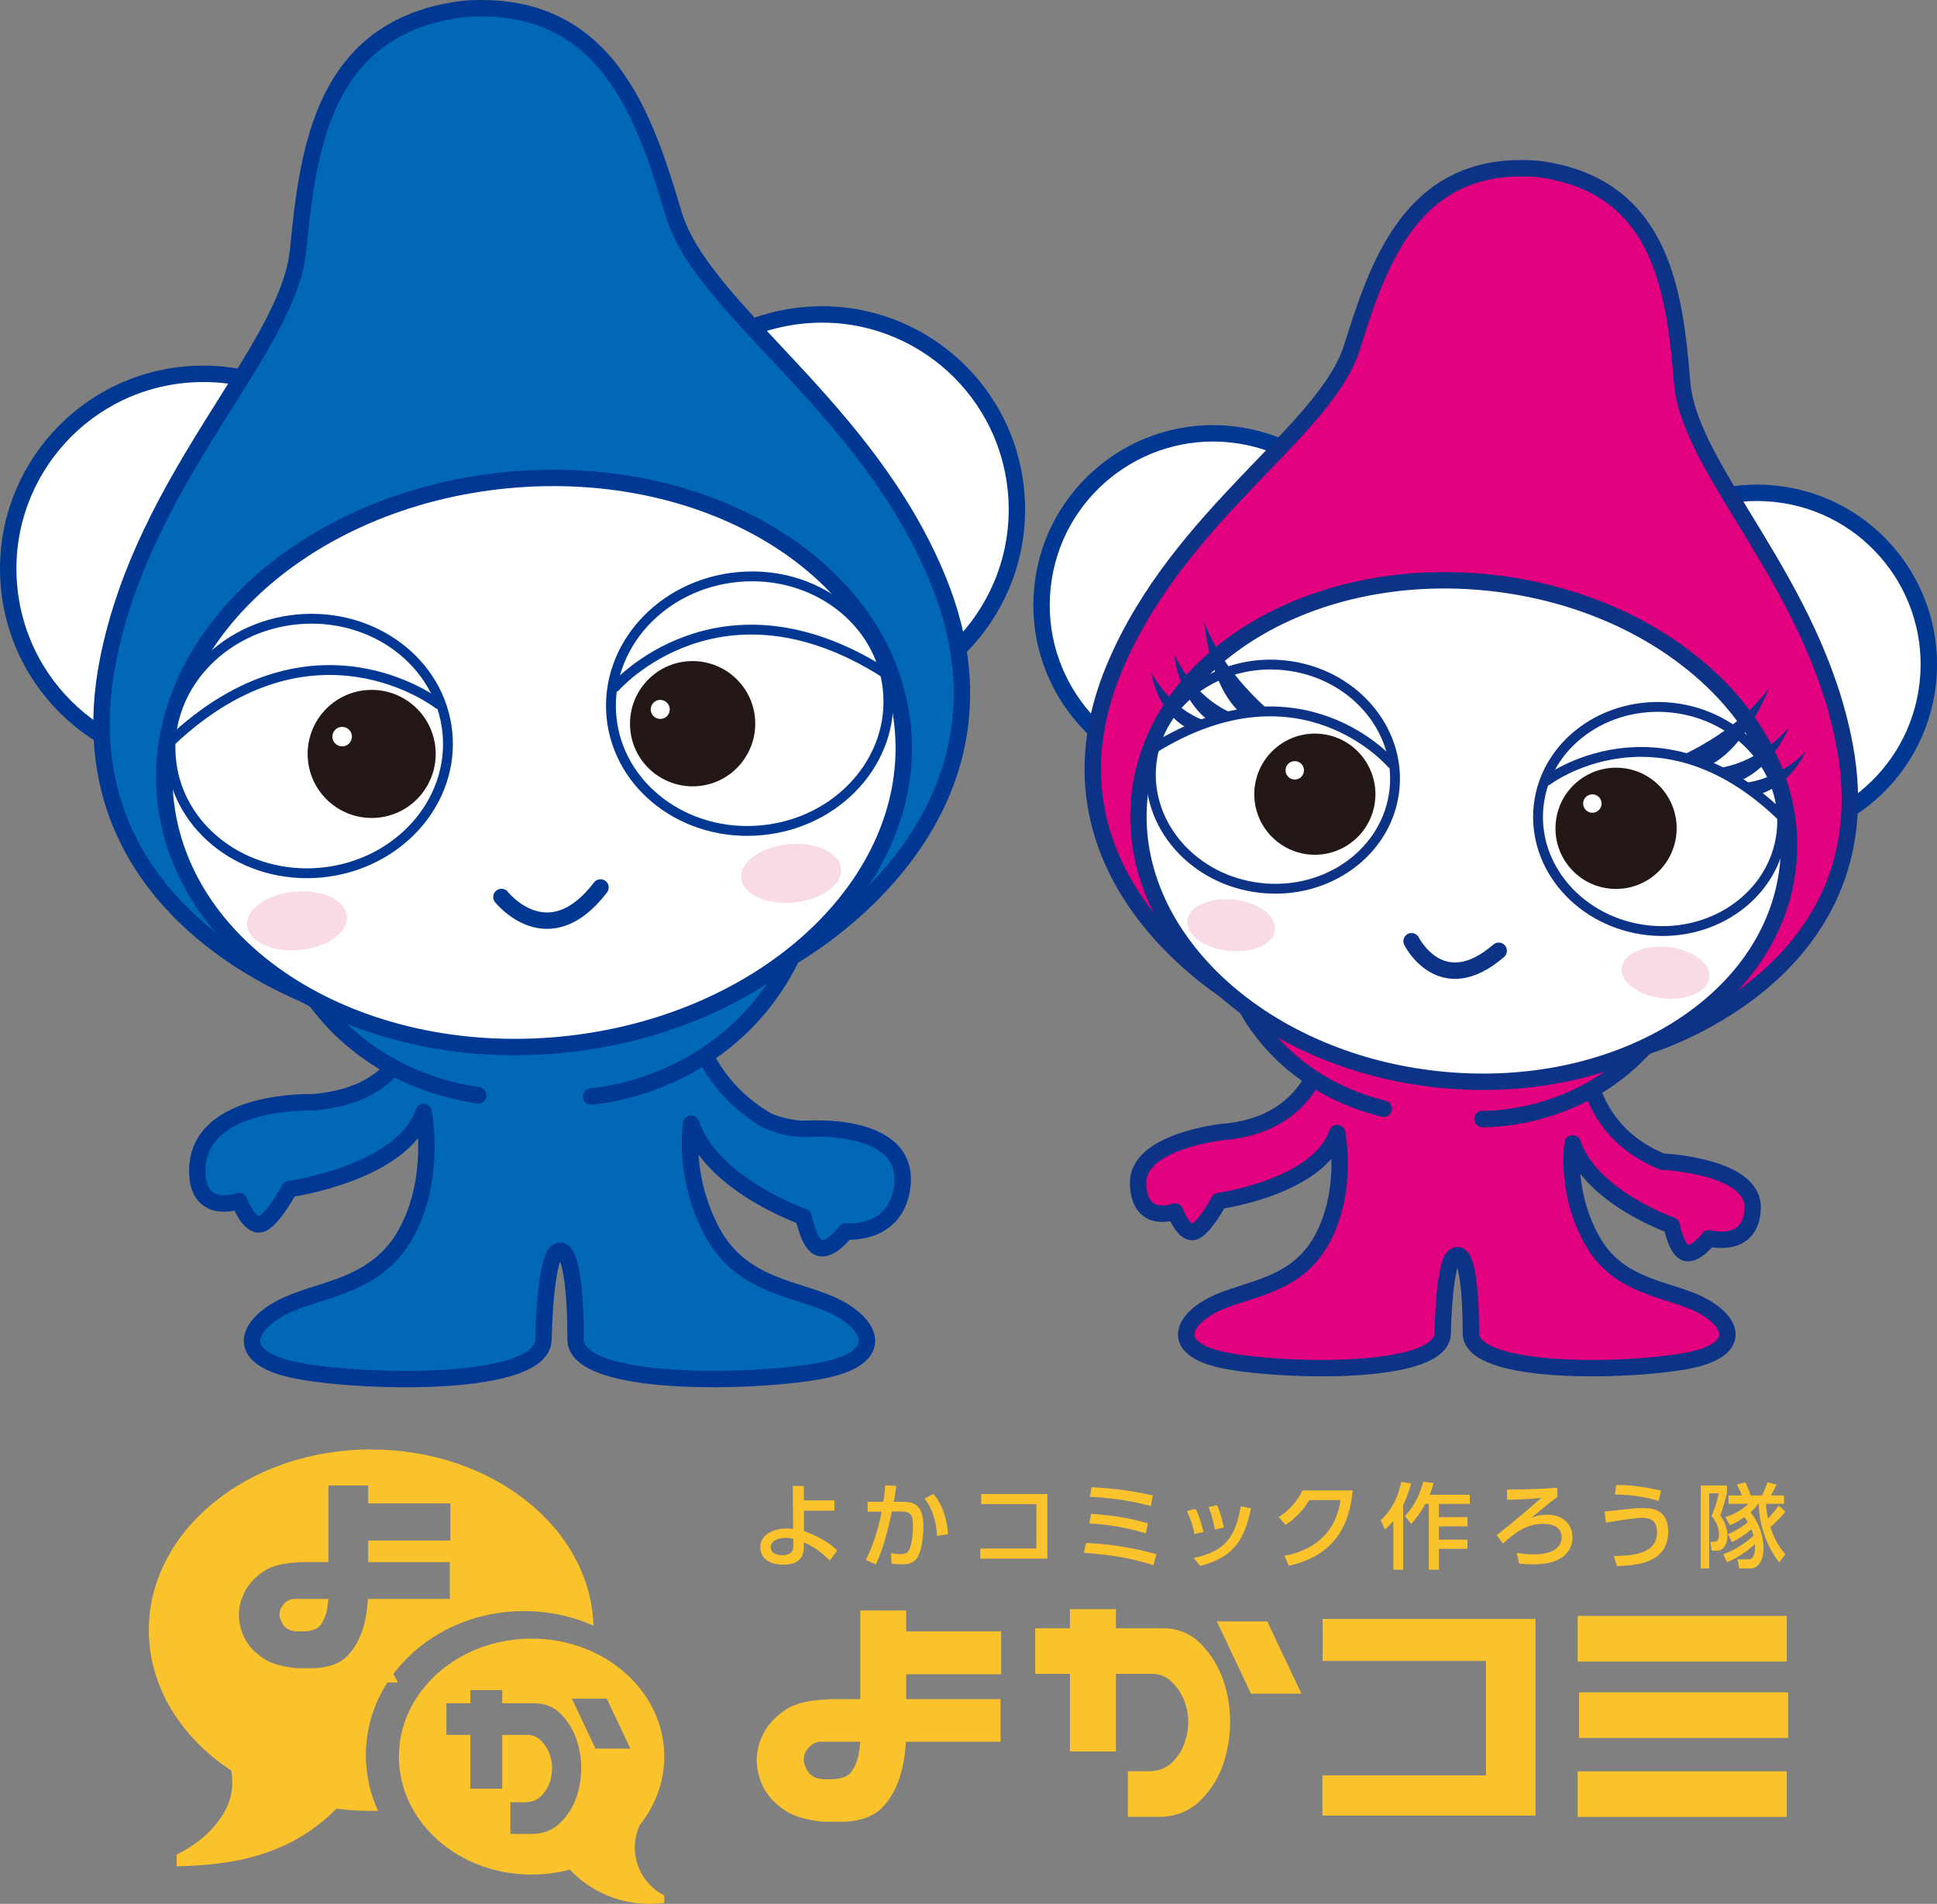
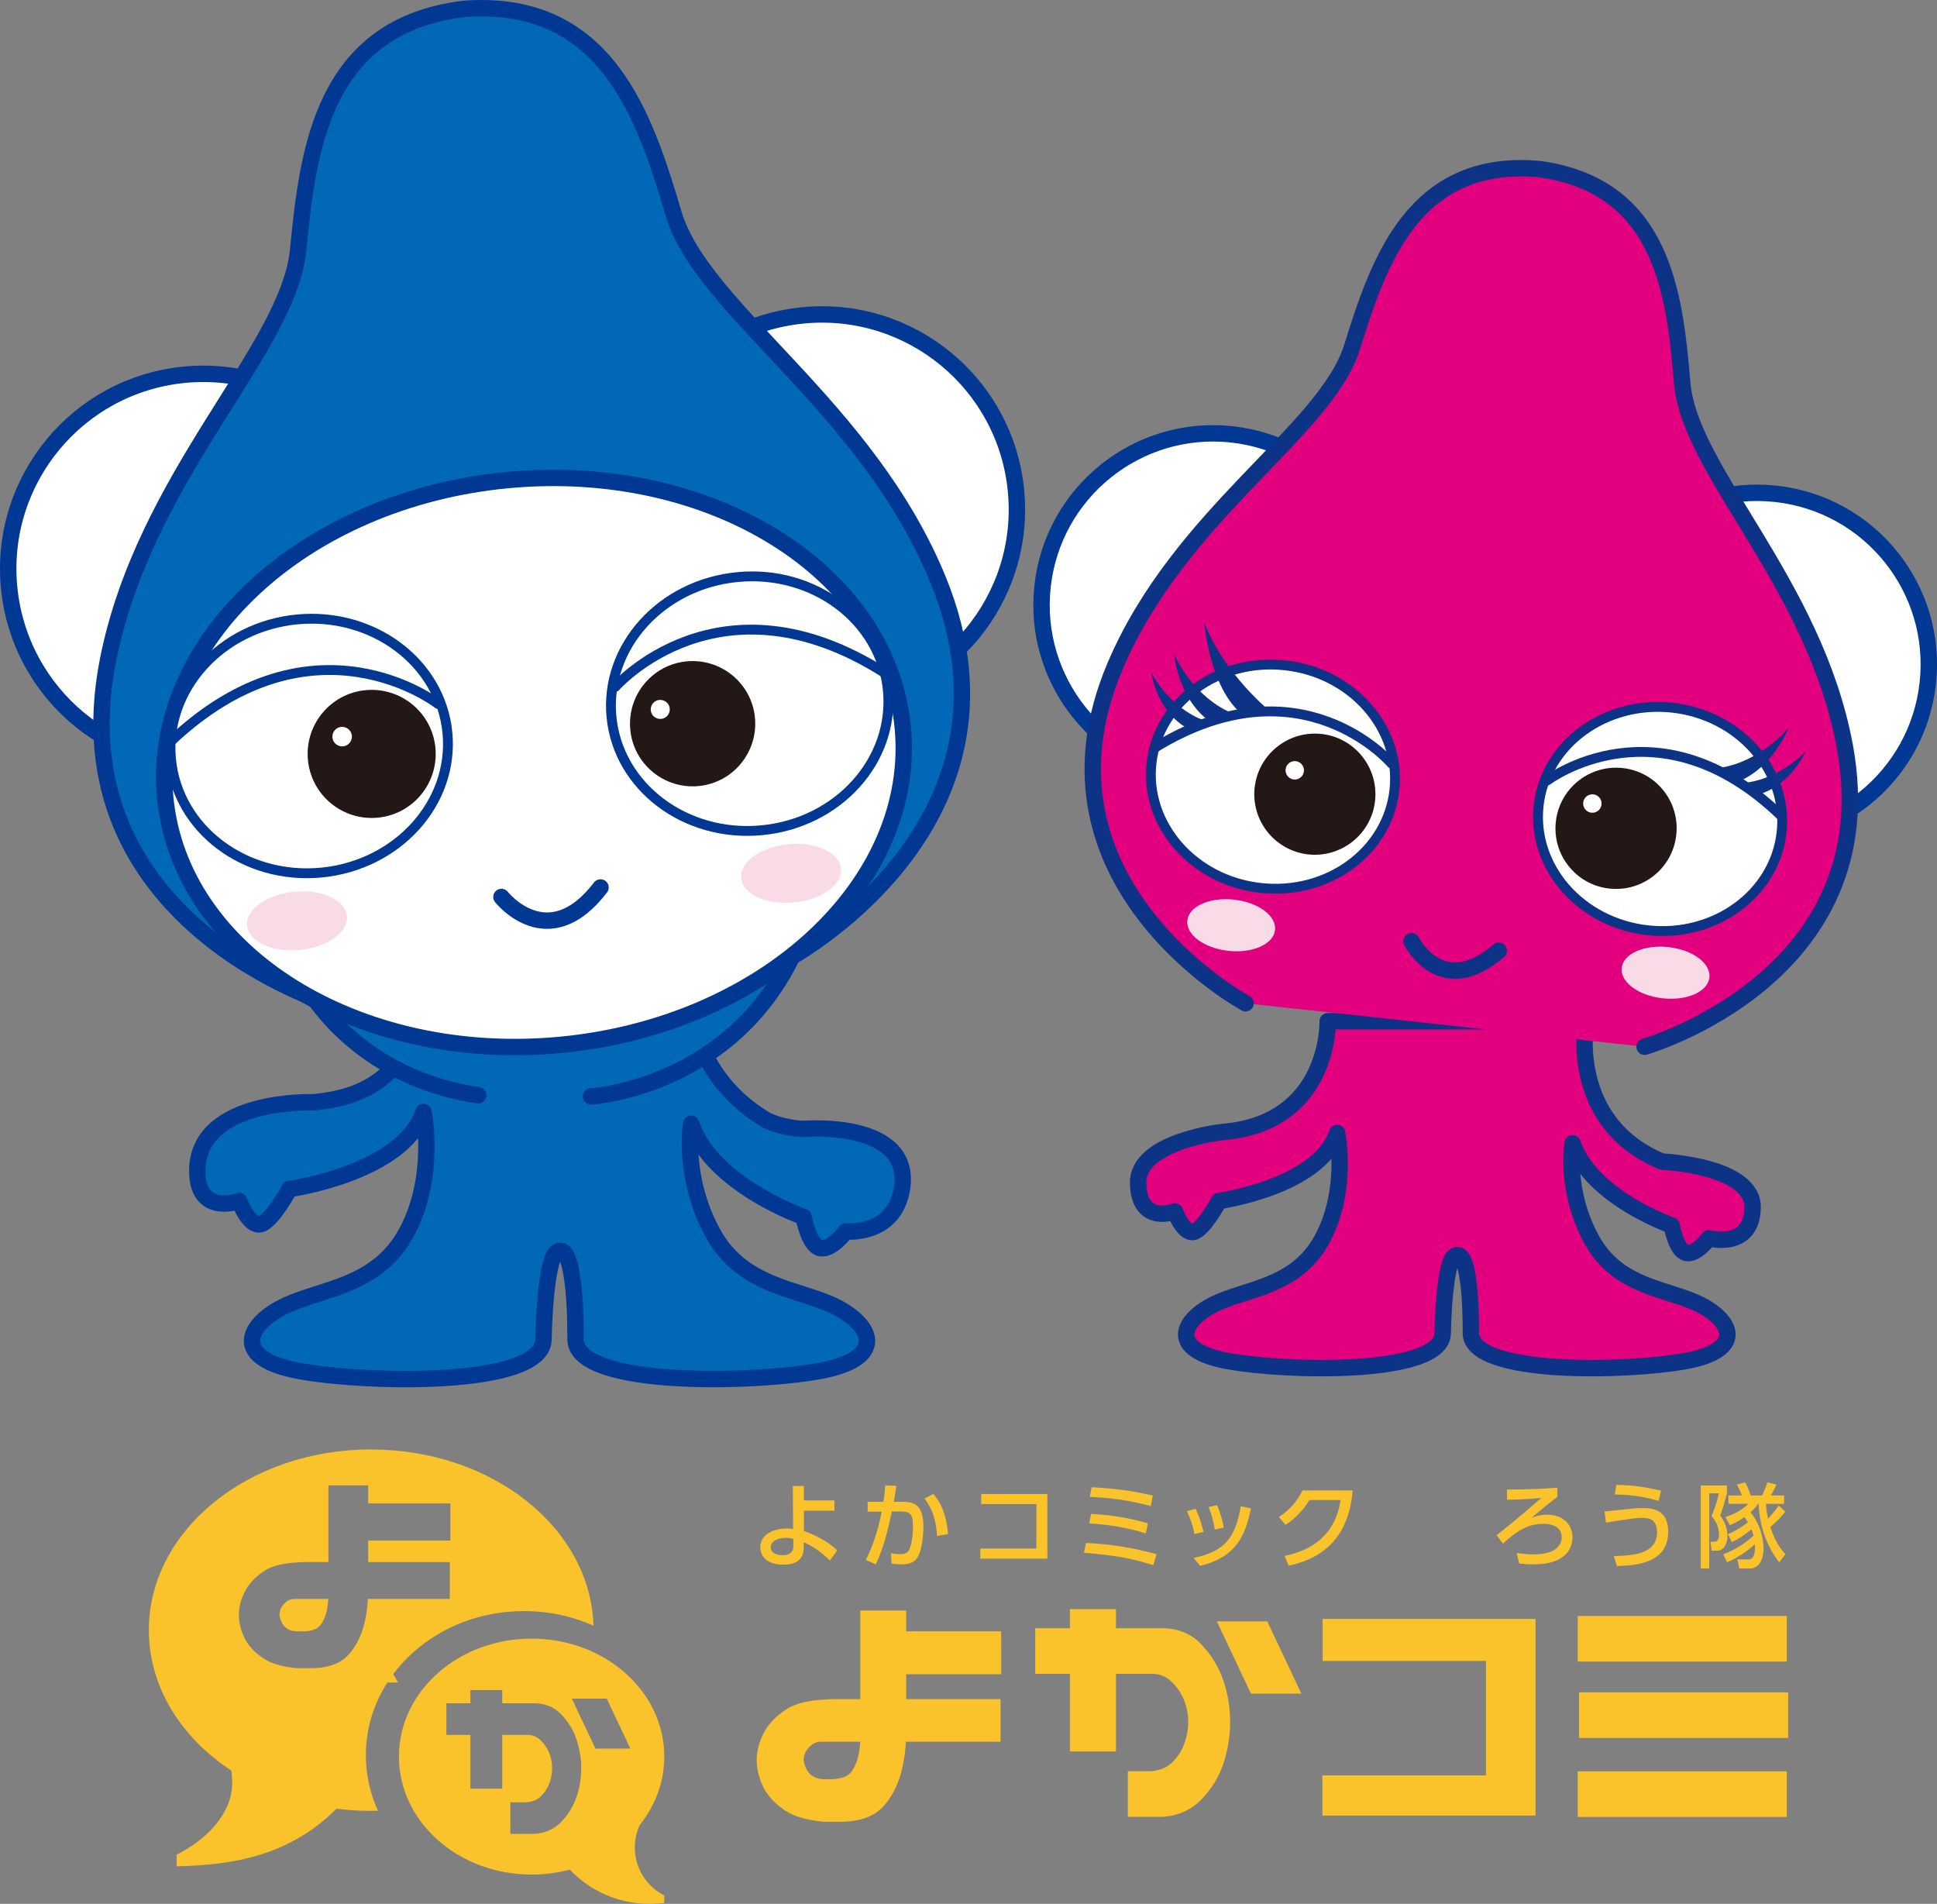
<svg xmlns="http://www.w3.org/2000/svg" id="_レイヤー_2" data-name="レイヤー_2" viewBox="0 0 242.05 237.87">
  <rect x="0" y="0" width="242.05" height="237.87" fill="#808080" stroke="none" />
  <defs>
    <style>
      .cls-1 {
        fill: #231815;
      }

      .cls-2 {
        fill: #e3007f;
      }

      .cls-2, .cls-3, .cls-4, .cls-5, .cls-6, .cls-7, .cls-8, .cls-9 {
        stroke-linecap: round;
        stroke-linejoin: round;
      }

      .cls-2, .cls-3, .cls-4, .cls-6 {
        stroke: #0d3387;
      }

      .cls-2, .cls-3, .cls-5, .cls-6, .cls-7, .cls-9 {
        stroke-width: 2.05px;
      }

      .cls-10, .cls-5, .cls-6 {
        fill: #fff;
      }

      .cls-3, .cls-4, .cls-7, .cls-8 {
        fill: none;
      }

      .cls-11 {
        fill: #fac32c;
      }

      .cls-4, .cls-8 {
        stroke-width: 1.23px;
      }

      .cls-5, .cls-7, .cls-8, .cls-9 {
        stroke: #003893;
      }

      .cls-12 {
        fill: #f9dbe8;
      }

      .cls-13 {
        fill: #0d3387;
      }

      .cls-9 {
        fill: #0068b6;
      }
    </style>
  </defs>
  <g id="_テキスト" data-name="テキスト">
    <g>
      <g>
        <g>
          <path class="cls-2" d="M198.19,127.6s-2.34,12.62,9.5,17.53c0,0,11.44.5,11.32,5.77-.11,5.28-5.47,3.81-5.47,3.81,0,0-1.55,2.08-2.81,1.84-1.26-.25-1.84-3.44-1.84-3.44,0,0-10.07-3.5-12.37-10.25,0,0-.99,5.84,2.35,11.97,3.33,6.14,9.66,6.14,13.68,8.22,4.03,2.09,5.4,5.64-1.84,6.99-7.24,1.35-26.79,1.84-26.91-3.44,0,0,.15-11.43-2.14-9.57-.7.56-1.27,4.29-1.38,9.57-.11,5.28-19.66,4.79-26.91,3.44-7.24-1.35-5.86-4.91-1.84-6.99,4.02-2.09,10.35-2.09,13.68-8.22,3.33-6.13,1.88-13.26,1.88-13.26-2.3,6.75-14.76,8.48-14.76,8.48,0,0-1.94,3.62-3.2,3.87-1.26.25-2.31-2.56-2.31-2.56,0,0-4.49,1.76-4.6-3.52-.12-5.28,10.57-6.41,10.57-6.41,13.46-1.09,13.12-13.84,13.12-13.84h32.27Z" />
-           <path class="cls-2" d="M185.24,139.81s17.83.64,25.53-17.25c8.44-19.62-64.5-29.68-56.01,1.24,0,0,3.92,11.2,18.15,14.73" />
          <g>
            <g>
-               <path class="cls-5" d="M240.9,85.35c-1.29,11.78-11.88,20.28-23.65,18.99-11.78-1.29-20.28-11.88-18.99-23.65,1.29-11.78,11.87-20.28,23.65-18.99,11.78,1.29,20.28,11.88,18.99,23.65Z" />
+               <path class="cls-5" d="M240.9,85.35c-1.29,11.78-11.88,20.28-23.65,18.99-11.78-1.29-20.28-11.88-18.99-23.65,1.29-11.78,11.87-20.28,23.65-18.99,11.78,1.29,20.28,11.88,18.99,23.65" />
              <path class="cls-5" d="M130.28,73.26c-1.29,11.78,7.22,22.37,18.99,23.65,11.78,1.29,22.37-7.22,23.65-18.99,1.29-11.78-7.22-22.36-18.99-23.65-11.77-1.29-22.37,7.22-23.65,18.99Z" />
              <g>
                <path class="cls-2" d="M155.65,125.35s-27.75-15-16.35-42.02c8.08-19.15,26.37-29.43,29.66-39.97,3.28-10.54,7.6-23.48,23.1-22.26l.4.04c15.4,2.16,16.82,15.72,17.75,26.72.93,11,16.57,24.99,20.33,45.43,5.3,28.84-25.03,37.49-25.03,37.49" />
-                 <path class="cls-6" d="M223.42,108.26c-1.87,17.13-21.52,29.03-43.9,26.58-22.37-2.44-38.99-18.31-37.12-35.44,1.87-17.13,21.52-29.03,43.9-26.58,22.37,2.44,38.99,18.31,37.12,35.44Z" />
              </g>
              <path class="cls-3" d="M176.39,117.6s3.7,7.41,10.89,1.19" />
              <g>
                <path class="cls-10" d="M143.54,95.34c-.84,7.68,5.28,14.65,13.66,15.56,8.38.92,15.86-4.57,16.7-12.25.84-7.68-5.28-14.65-13.66-15.56-8.38-.92-15.86,4.57-16.7,12.25Z" />
                <g>
                  <path class="cls-1" d="M156.78,98.4c-.45,4.16,2.55,7.89,6.7,8.35,4.16.45,7.9-2.55,8.35-6.7.45-4.16-2.55-7.9-6.7-8.35-4.16-.45-7.89,2.55-8.35,6.71Z" />
                  <path class="cls-10" d="M160.65,96.12c-.07.63.39,1.2,1.02,1.27.63.07,1.2-.39,1.27-1.02.07-.63-.39-1.2-1.02-1.27-.63-.07-1.2.39-1.27,1.02Z" />
                </g>
                <path class="cls-4" d="M173.88,95.39s-11.26-13.24-29.6-1.95" />
                <path class="cls-4" d="M143.89,95.38c-.84,7.68,5.28,14.65,13.66,15.56,8.39.92,15.86-4.57,16.7-12.25.84-7.68-5.28-14.65-13.66-15.56-8.38-.92-15.86,4.57-16.7,12.24Z" />
              </g>
              <g>
                <path class="cls-10" d="M222.98,104.02c-.84,7.68-8.32,13.16-16.7,12.25-8.38-.92-14.5-7.88-13.66-15.56.84-7.68,8.32-13.16,16.7-12.25,8.39.92,14.5,7.88,13.66,15.56Z" />
                <g>
                  <path class="cls-1" d="M209.47,104.31c-.45,4.16-4.19,7.16-8.35,6.71-4.16-.45-7.16-4.19-6.7-8.35.45-4.16,4.19-7.16,8.35-6.71,4.16.45,7.16,4.19,6.7,8.35Z" />
                  <path class="cls-10" d="M200.13,100.52c-.07.63-.64,1.09-1.27,1.02-.63-.07-1.09-.64-1.02-1.27.07-.63.64-1.09,1.27-1.02.63.07,1.09.64,1.02,1.27Z" />
                </g>
                <path class="cls-4" d="M193.34,97.52s13.86-10.5,29.32,4.49" />
                <path class="cls-4" d="M222.63,103.98c-.84,7.68-8.32,13.16-16.7,12.25-8.39-.92-14.5-7.88-13.66-15.56.84-7.68,8.32-13.16,16.7-12.25,8.38.92,14.5,7.88,13.66,15.56Z" />
              </g>
              <path class="cls-12" d="M159.33,116.2c-.19,1.77-2.81,2.93-5.83,2.6-3.03-.33-5.33-2.03-5.13-3.8.19-1.77,2.81-2.93,5.83-2.6,3.03.33,5.33,2.03,5.13,3.8Z" />
              <path class="cls-12" d="M213.61,122.13c-.19,1.77-2.8,2.93-5.83,2.6-3.03-.33-5.33-2.03-5.13-3.8.19-1.77,2.81-2.93,5.83-2.6,3.03.33,5.33,2.03,5.13,3.8Z" />
            </g>
            <path class="cls-13" d="M217.76,97.82s4.05-.08,7.85-3.89c0,0-1.83,4.25-5.97,5.36l-1.88-1.46Z" />
            <path class="cls-13" d="M214.36,95.99s4.71-.11,9.14-5.04c0,0-2.14,5.48-6.96,6.93l-2.18-1.88Z" />
-             <path class="cls-13" d="M209.74,94.57s7.1-2.9,11.3-8.57c0,0-2.93,7.82-7.9,9.84l-3.39-1.27Z" />
            <path class="cls-13" d="M150.33,89.95s-3.87-1.2-6.46-5.92c0,0,.58,4.59,4.25,6.81l2.21-.89Z" />
            <path class="cls-13" d="M154.1,89.14s-4.49-1.42-7.38-7.38c0,0,.53,5.86,4.77,8.59l2.62-1.21Z" />
            <path class="cls-13" d="M158.94,89.06s-6.01-4.75-8.47-11.37c0,0,.64,8.33,4.86,11.65l3.61-.28Z" />
          </g>
        </g>
        <g>
          <path class="cls-9" d="M86.17,122.89s-.93,10.58,9.33,16.91c1.12.7,3.51,1.25,5.03,1.25,0,0,13.6-1.14,12.17,7.51-.98,5.92-7,5.29-7,5.29,0,0-1.76,2.36-3.19,2.09-1.44-.28-2.09-3.9-2.09-3.9,0,0-11.43-3.97-14.05-11.64,0,0-1.12,6.63,2.67,13.6,3.79,6.97,10.97,6.97,15.54,9.34,4.57,2.37,6.14,6.41-2.09,7.94-8.23,1.53-30.44,2.09-30.57-3.9,0,0,.17-12.98-2.44-10.87-.79.64-1.44,4.88-1.57,10.87-.13,5.99-22.34,5.44-30.57,3.9-8.23-1.53-6.66-5.58-2.09-7.94,4.57-2.37,11.76-2.37,15.54-9.34,3.79-6.97,2.14-15.07,2.14-15.07-2.61,7.67-16.77,9.63-16.77,9.63,0,0-2.2,4.12-3.64,4.4-1.44.28-2.63-2.91-2.63-2.91,0,0-5.4,1.99-5.23-4,.24-8.81,14.41-8.33,14.41-8.33,15.29-1.24,12.5-14.67,12.5-14.67l34.57-.17Z" />
          <path class="cls-9" d="M73.85,136.99s20.24-1.18,27.04-22.23c7.46-23.08-76.11-26.7-63.22,7.36,0,0,5.63,12.25,22.09,14.73" />
          <g>
            <path class="cls-5" d="M126.96,61.32c1.29,13.39-8.53,25.3-21.92,26.58-13.4,1.29-25.3-8.53-26.58-21.92-1.29-13.39,8.53-25.3,21.92-26.58,13.39-1.29,25.3,8.53,26.58,21.92Z" />
            <path class="cls-5" d="M1.14,73.4c1.29,13.39,13.19,23.21,26.58,21.92,13.39-1.29,23.21-13.19,21.92-26.58-1.29-13.39-13.19-23.21-26.58-21.92C9.67,48.1-.15,60.01,1.14,73.4Z" />
            <g>
              <path class="cls-9" d="M41.37,125.48s-34.32-10.29-27.88-42.96c4.57-23.16,22.55-38.82,23.77-51.3,1.22-12.48,3.03-27.87,20.56-30.09l.45-.04c17.63-1.15,22.33,13.61,25.91,25.63,3.57,12.02,24.2,23.97,33.09,45.84,12.54,30.85-19.19,47.48-19.19,47.48" />
              <path class="cls-5" d="M112.81,90.84c1.87,19.48-17.24,37.25-42.69,39.7-25.45,2.44-47.59-11.37-49.47-30.85-1.87-19.48,17.24-37.25,42.69-39.7,25.45-2.44,47.59,11.37,49.47,30.85Z" />
            </g>
            <path class="cls-7" d="M62.66,112.07s5.82,7.39,12.38-1.19" />
            <g>
              <path class="cls-10" d="M20.99,94.9c.84,8.74,9.25,15.07,18.79,14.16,9.54-.92,16.59-8.74,15.75-17.47-.84-8.73-9.25-15.07-18.79-14.16-9.54.92-16.59,8.74-15.75,17.47Z" />
              <g>
                <path class="cls-1" d="M38.48,94.96c.42,4.4,4.33,7.62,8.73,7.2,4.4-.42,7.62-4.33,7.2-8.73-.42-4.4-4.33-7.62-8.73-7.2-4.4.42-7.62,4.33-7.2,8.73Z" />
                <path class="cls-10" d="M41.54,92.15c.06.67.66,1.16,1.33,1.1.67-.06,1.16-.66,1.1-1.33-.06-.67-.66-1.16-1.33-1.1-.67.06-1.16.66-1.1,1.33Z" />
              </g>
              <path class="cls-8" d="M54.74,87.95s-15.58-12.13-33.37,4.66" />
              <path class="cls-8" d="M21.37,94.86c.84,8.74,9.25,15.07,18.79,14.16,9.54-.92,16.59-8.74,15.75-17.47-.84-8.73-9.25-15.07-18.79-14.16-9.54.92-16.59,8.74-15.75,17.47Z" />
            </g>
            <g>
              <path class="cls-10" d="M111.34,86.22c.84,8.74-6.21,16.56-15.75,17.47-9.54.92-17.95-5.42-18.79-14.16-.84-8.73,6.21-16.56,15.75-17.47,9.54-.92,17.95,5.42,18.79,14.16Z" />
              <g>
                <path class="cls-1" d="M94.34,89.67c.41,4.3-2.74,8.13-7.04,8.54-4.3.41-8.13-2.74-8.54-7.04-.41-4.3,2.74-8.13,7.04-8.54,4.3-.41,8.13,2.74,8.54,7.04Z" />
                <path class="cls-10" d="M83.69,88.52c.06.66-.42,1.24-1.07,1.3-.66.06-1.24-.42-1.3-1.07-.06-.66.42-1.24,1.07-1.3.66-.06,1.24.42,1.3,1.07Z" />
              </g>
              <path class="cls-8" d="M76.88,85.83s12.99-14.87,33.65-1.77" />
              <path class="cls-8" d="M110.95,86.26c.84,8.74-6.21,16.56-15.75,17.47-9.54.92-17.95-5.42-18.79-14.16-.84-8.73,6.21-16.56,15.75-17.47,9.54-.92,17.95,5.42,18.79,14.16Z" />
            </g>
            <path class="cls-12" d="M43.36,114.45c.19,2.01-2.44,3.91-5.89,4.24-3.44.33-6.39-1.03-6.59-3.04-.19-2.01,2.44-3.91,5.89-4.24,3.45-.33,6.39,1.03,6.59,3.04Z" />
            <path class="cls-12" d="M105.1,108.52c.19,2.01-2.44,3.91-5.89,4.24-3.44.33-6.39-1.03-6.59-3.04-.19-2.01,2.44-3.91,5.89-4.24,3.45-.33,6.39,1.03,6.59,3.04Z" />
          </g>
        </g>
      </g>
      <g>
        <path class="cls-11" d="M113.24,201.22v2.6h11.87v5.36h-11.87v3.11h11.79v5.32h-11.83c-.09,1.67-.36,3.21-.81,4.6-.57,1.62-1.36,2.89-2.36,3.83-1.01.94-2.5,1.46-4.49,1.57h-2.64c-2.07-.2-3.65-.65-4.72-1.36-1.31-.85-2.23-1.84-2.79-2.96-.55-1.12-.83-2.25-.83-3.38s.28-2.22.85-3.34c.57-1.12,1.49-2.11,2.77-2.96,1.28-.85,3.19-1.28,5.75-1.28h-1.11c.74-.03,1.19-.04,1.36-.04h3.32v-11.07h5.75ZM106.35,221.4c.43-.54.74-1.25.94-2.13.09-.48.16-1.04.21-1.66h-4.68c-.54-.03-.99.09-1.34.36-.36.27-.62.57-.79.89-.17.33-.26.67-.26,1.04,0,.23.09.55.26.96.17.41.43.75.79,1,.35.26.8.4,1.34.43h1.28c1.08-.06,1.83-.35,2.26-.89Z" />
        <path class="cls-11" d="M145.21,203.43c1.99,0,3.62.67,4.89,2s2.2,2.84,2.77,4.53c.57,1.69.85,3.41.85,5.17s-.28,3.48-.83,5.17c-.55,1.69-1.48,3.2-2.77,4.53-1.29,1.33-2.93,2.06-4.92,2.17h-4.26v-5.7h2.81c1.13-.06,2.05-.43,2.75-1.13.69-.69,1.2-1.48,1.51-2.36.31-.88.47-1.77.47-2.68s-.17-1.8-.51-2.68c-.34-.88-.87-1.67-1.6-2.36-.72-.69-1.6-1.01-2.62-.96h-4.3v9.7h-5.75v-9.7h-4.34v-5.7h4.34v-2.38h5.75v2.38h5.75ZM158.36,202.58l4.26,9.02h-6.3l-4.26-9.02h6.3Z" />
        <path class="cls-11" d="M197.15,201.9h26.13v5.7h-26.13v-5.7ZM197.15,221.31h26.13v5.7h-26.13v-5.7ZM197.32,211.44h26.13v5.7h-26.13v-5.7Z" />
        <path class="cls-11" d="M165.25,226.83v-5.01h20.44v-14.3h-20.41v-5.25h26.6v24.57h-26.63Z" />
        <g>
          <path class="cls-11" d="M100.48,191.3c1.51.52,3.07,1.35,4.14,2.42l-.93,1.26c-.7-.76-1.94-1.73-3.25-2.29v.66c0,1.65-1.18,2.14-2.55,2.14-2.09,0-2.88-1.09-2.88-2.18,0-1.55,1.56-2.34,3.33-2.34.34,0,.52.02.77.06l-.04-5.37h1.38v1.8h3.82s0,1.29,0,1.29h-3.81v2.54ZM99.14,192.26c-.23-.05-.51-.12-.97-.12-.87,0-1.86.35-1.86,1.19,0,.5.41.98,1.48.98.55,0,1.35-.17,1.35-1.12v-.93Z" />
          <path class="cls-11" d="M108.19,194.89c.77-1.44,1.5-3.54,1.99-6.02h-1.76s0-1.23,0-1.23h1.96c.12-.67.19-1.25.24-2.06l1.38.07c-.12.88-.17,1.26-.31,1.99h1.16c1.57,0,2.54.55,2.54,3.14,0,.97-.17,2.57-.57,3.48-.38.89-1.08,1.19-2.08,1.19-.65,0-1.15-.06-1.33-.08l-.07-1.32c.23.05.69.13,1.22.13.8,0,1.02-.34,1.22-1,.2-.64.31-1.62.31-2.52,0-1.61-.44-1.83-1.75-1.82h-.89c-.42,2.05-1.04,4.6-2.01,6.62l-1.27-.58ZM117.09,191.91c-.04-.95-.24-3-1.56-4.68l1.1-.57c.39.45,1.57,1.77,1.84,5l-1.37.24Z" />
          <path class="cls-11" d="M130.88,186.66v8.08h-8.38v-1.27h7.01v-5.55h-6.9v-1.26h8.28Z" />
          <path class="cls-11" d="M144.12,195.55c-2.49-.77-4.55-1.23-8.67-1.54l.26-1.23c2.98.12,5.94.61,8.81,1.4l-.4,1.37ZM143.19,191.58c-2.4-.72-4.24-1.05-7.07-1.25l.23-1.19c3.47.23,5.41.7,7.09,1.19l-.26,1.25ZM143.8,188.17c-1.78-.48-3.96-.97-7.61-1.16l.22-1.2c3.1.19,4.97.43,7.64,1.04l-.24,1.33Z" />
          <path class="cls-11" d="M149.25,191.66c-.19-1.12-.54-2.02-.93-2.86l1.07-.29c.52,1.01.82,2.11,1,2.89l-1.14.27ZM149.16,194.65c3.77-.8,5.2-2.38,5.89-6.47l1.27.28c-.73,3.52-1.91,6.1-6.35,7.18l-.81-.99ZM151.81,191.11c-.11-.62-.3-1.64-.78-2.82l1.05-.23c.4.86.71,2.01.85,2.79l-1.12.26Z" />
          <path class="cls-11" d="M160.51,194.39c3.38-.67,6.34-2.55,7.01-6.97h-3.89c-.78,1.22-1.62,2.19-2.99,3.1l-.83-.98c1.35-.9,2.27-1.93,2.96-3.33h6.26c-.49,6.05-3.9,8.53-7.99,9.41l-.53-1.22Z" />
-           <path class="cls-11" d="M174.12,190.01c-.42.51-.73.8-1.05,1.08l-.54-1.15c1.29-1.21,2.07-2.54,2.58-4.8l1.23.21c-.16.56-.43,1.53-1,2.68v8.09h-1.23v-6.11ZM179.13,185.27c-.09.38-.2.8-.48,1.48h5.02v1.15h-3.86v1.65h3.57v1.15h-3.57v1.67h3.57v1.14h-3.57v2.61h-1.26v-8.22h-.44c-.78,1.43-1.41,2.11-1.77,2.49l-.79-.99c1.29-1.25,2.03-3.13,2.29-4.27l1.29.14Z" />
          <path class="cls-11" d="M194.61,187.02c-.9.66-2.55,2.04-3.24,2.61.41-.15,1.02-.38,1.96-.38,2.07,0,3.17,1.29,3.17,2.82,0,1.23-.66,2.1-1.33,2.53-.86.56-1.91.85-3.62.85-.78,0-1.28-.06-1.71-.11l-.31-1.32c.9.15,1.61.19,2.14.19,2.77,0,3.48-1.21,3.48-2.13,0-1.48-1.48-1.69-2.31-1.69-2.18,0-3.64,1.21-5.03,2.47l-.78-1.05c2.5-1.98,4.26-3.52,5.59-4.67-1.84.2-3.52.23-4.3.24v-1.27c2.93-.02,4.61-.1,6.29-.24v1.15Z" />
          <path class="cls-11" d="M201.67,194.41c2.26-.04,5.4-.2,5.4-2.97,0-1.77-1.25-1.8-1.9-1.8-1.07,0-4.04.53-4.48.6l-.19-1.4c.58-.05.97-.08,2.01-.2,1.68-.19,2.14-.22,2.64-.22,1.08,0,3.31.01,3.31,2.95,0,4.04-4.2,4.21-6.41,4.3l-.38-1.26ZM207.26,187.52c-2.24-.67-4.04-.77-5.46-.8l.17-1.2c2.1.05,3.43.22,5.6.73l-.31,1.27Z" />
          <path class="cls-11" d="M215.8,185.6v.98c-.02.09-.49,1.92-.84,2.77.91,1.2.91,2.32.91,2.53,0,.87-.41,1.86-1.27,1.86h-.72l-.14-1.12h.51c.56,0,.56-.76.56-.92,0-.84-.36-1.65-.93-2.28.38-.86.76-2.08.91-2.84h-1.21v9.39h-1.05v-10.37h3.27ZM223.09,188.86c-.67.92-1.64,1.73-1.87,1.92.31.92.79,2.22,1.89,3.41l-.78,1c-1.64-2.09-2.47-4.66-2.57-7.3h-.09c-.21.33-.36.56-.93,1.06.91,1.05,1.63,2.78,1.63,4.53,0,1.21-.47,2.49-1.7,2.49h-1.33l-.23-1.14h1.32c.3,0,.97,0,.86-1.9-.48.48-1.82,1.56-3.47,2.26l-.48-1c1.77-.64,3.12-1.69,3.78-2.33-.11-.38-.22-.69-.26-.79-.83.69-1.55,1.19-2.44,1.6l-.5-1c1.02-.38,2.13-1.18,2.5-1.47-.2-.35-.33-.5-.44-.65-.8.57-1.46.86-1.8,1.01l-.58-1c1.01-.36,2.07-.84,2.86-1.67h-2.47v-1.05h1.67c-.15-.42-.44-1.04-.62-1.36l1.05-.27c.36.67.63,1.49.67,1.63h1.43c.22-.44.5-1.09.66-1.63l1.14.27c-.19.45-.57,1.13-.7,1.36h1.65v1.05h-2.26c.01.4.06.98.26,1.86.73-.8,1.11-1.34,1.33-1.65l.83.76Z" />
        </g>
        <g>
          <path class="cls-11" d="M35.83,200.08c-.31.23-.53.49-.68.77-.15.28-.22.58-.22.9,0,.2.07.47.22.83.15.36.37.64.68.87.31.22.69.34,1.16.37h1.1c.93-.05,1.58-.31,1.95-.77.37-.47.64-1.08.81-1.84.07-.42.13-.9.18-1.44h-4.05c-.47-.02-.85.08-1.16.31Z" />
          <path class="cls-11" d="M46.39,181.09c-15.35,0-27.79,10.11-27.79,22.58,0,7.09,4.02,13.41,10.3,17.55.08.51.12,1.03.12,1.56,0,3.79-3.23,7.11-6.95,8.94v1.46c6.89-.16,14.01-1.23,19.98-7.2,1.41.18,2.86.27,4.33.27.29,0,.57,0,.85-.01-.99-2.17-1.51-4.51-1.51-6.94,0-3.26.94-6.37,2.69-9.09h1.33l-.6-1.05c.74-.99,1.59-1.91,2.55-2.76,3.71-3.3,8.61-5.11,13.79-5.11,3.05,0,6.01.63,8.68,1.82-.37-12.21-12.67-22.01-27.78-22.01ZM56.28,192.48h-10.27v2.69h10.2v4.6h-10.24c-.07,1.45-.31,2.77-.7,3.98-.49,1.4-1.17,2.5-2.04,3.31-.87.81-2.17,1.26-3.88,1.36h-2.28c-1.79-.17-3.15-.56-4.09-1.18-1.13-.74-1.93-1.59-2.41-2.56-.48-.97-.72-1.94-.72-2.93s.25-1.92.74-2.89c.49-.97,1.29-1.82,2.39-2.56,1.1-.74,2.76-1.1,4.97-1.1h-.96c.64-.02,1.03-.04,1.18-.04h2.87v-9.57h4.97v2.25h10.27v4.64Z" />
        </g>
        <path class="cls-11" d="M79.33,230.82c0-1,.22-1.95.61-2.8,1.93-2.41,3.07-5.36,3.07-8.55,0-8.14-7.42-14.74-16.58-14.74s-16.58,6.6-16.58,14.74,7.42,14.74,16.58,14.74c1.66,0,3.26-.22,4.77-.62,2.5,2.63,6.03,4.28,9.94,4.28.63,0,1.26-.04,1.87-.13v-.92c-2.19-1.11-3.68-3.38-3.68-6ZM72.04,224.49c-.38,1.17-1.02,2.21-1.91,3.14-.89.92-2.03,1.42-3.4,1.5h-2.95v-3.95h1.94c.79-.04,1.42-.3,1.9-.78.48-.48.83-1.03,1.05-1.63.22-.61.32-1.23.32-1.86s-.12-1.25-.35-1.86c-.24-.61-.6-1.15-1.1-1.63-.5-.48-1.1-.7-1.81-.66h-2.97v6.72h-3.98v-6.72h-3v-3.95h3v-1.65h3.98v1.65h3.98c1.37,0,2.5.46,3.39,1.38.88.92,1.52,1.97,1.91,3.14.39,1.17.59,2.36.59,3.58s-.19,2.41-.57,3.58ZM74.41,218.47l-2.95-6.24h4.36l2.95,6.24h-4.36Z" />
      </g>
    </g>
  </g>
</svg>